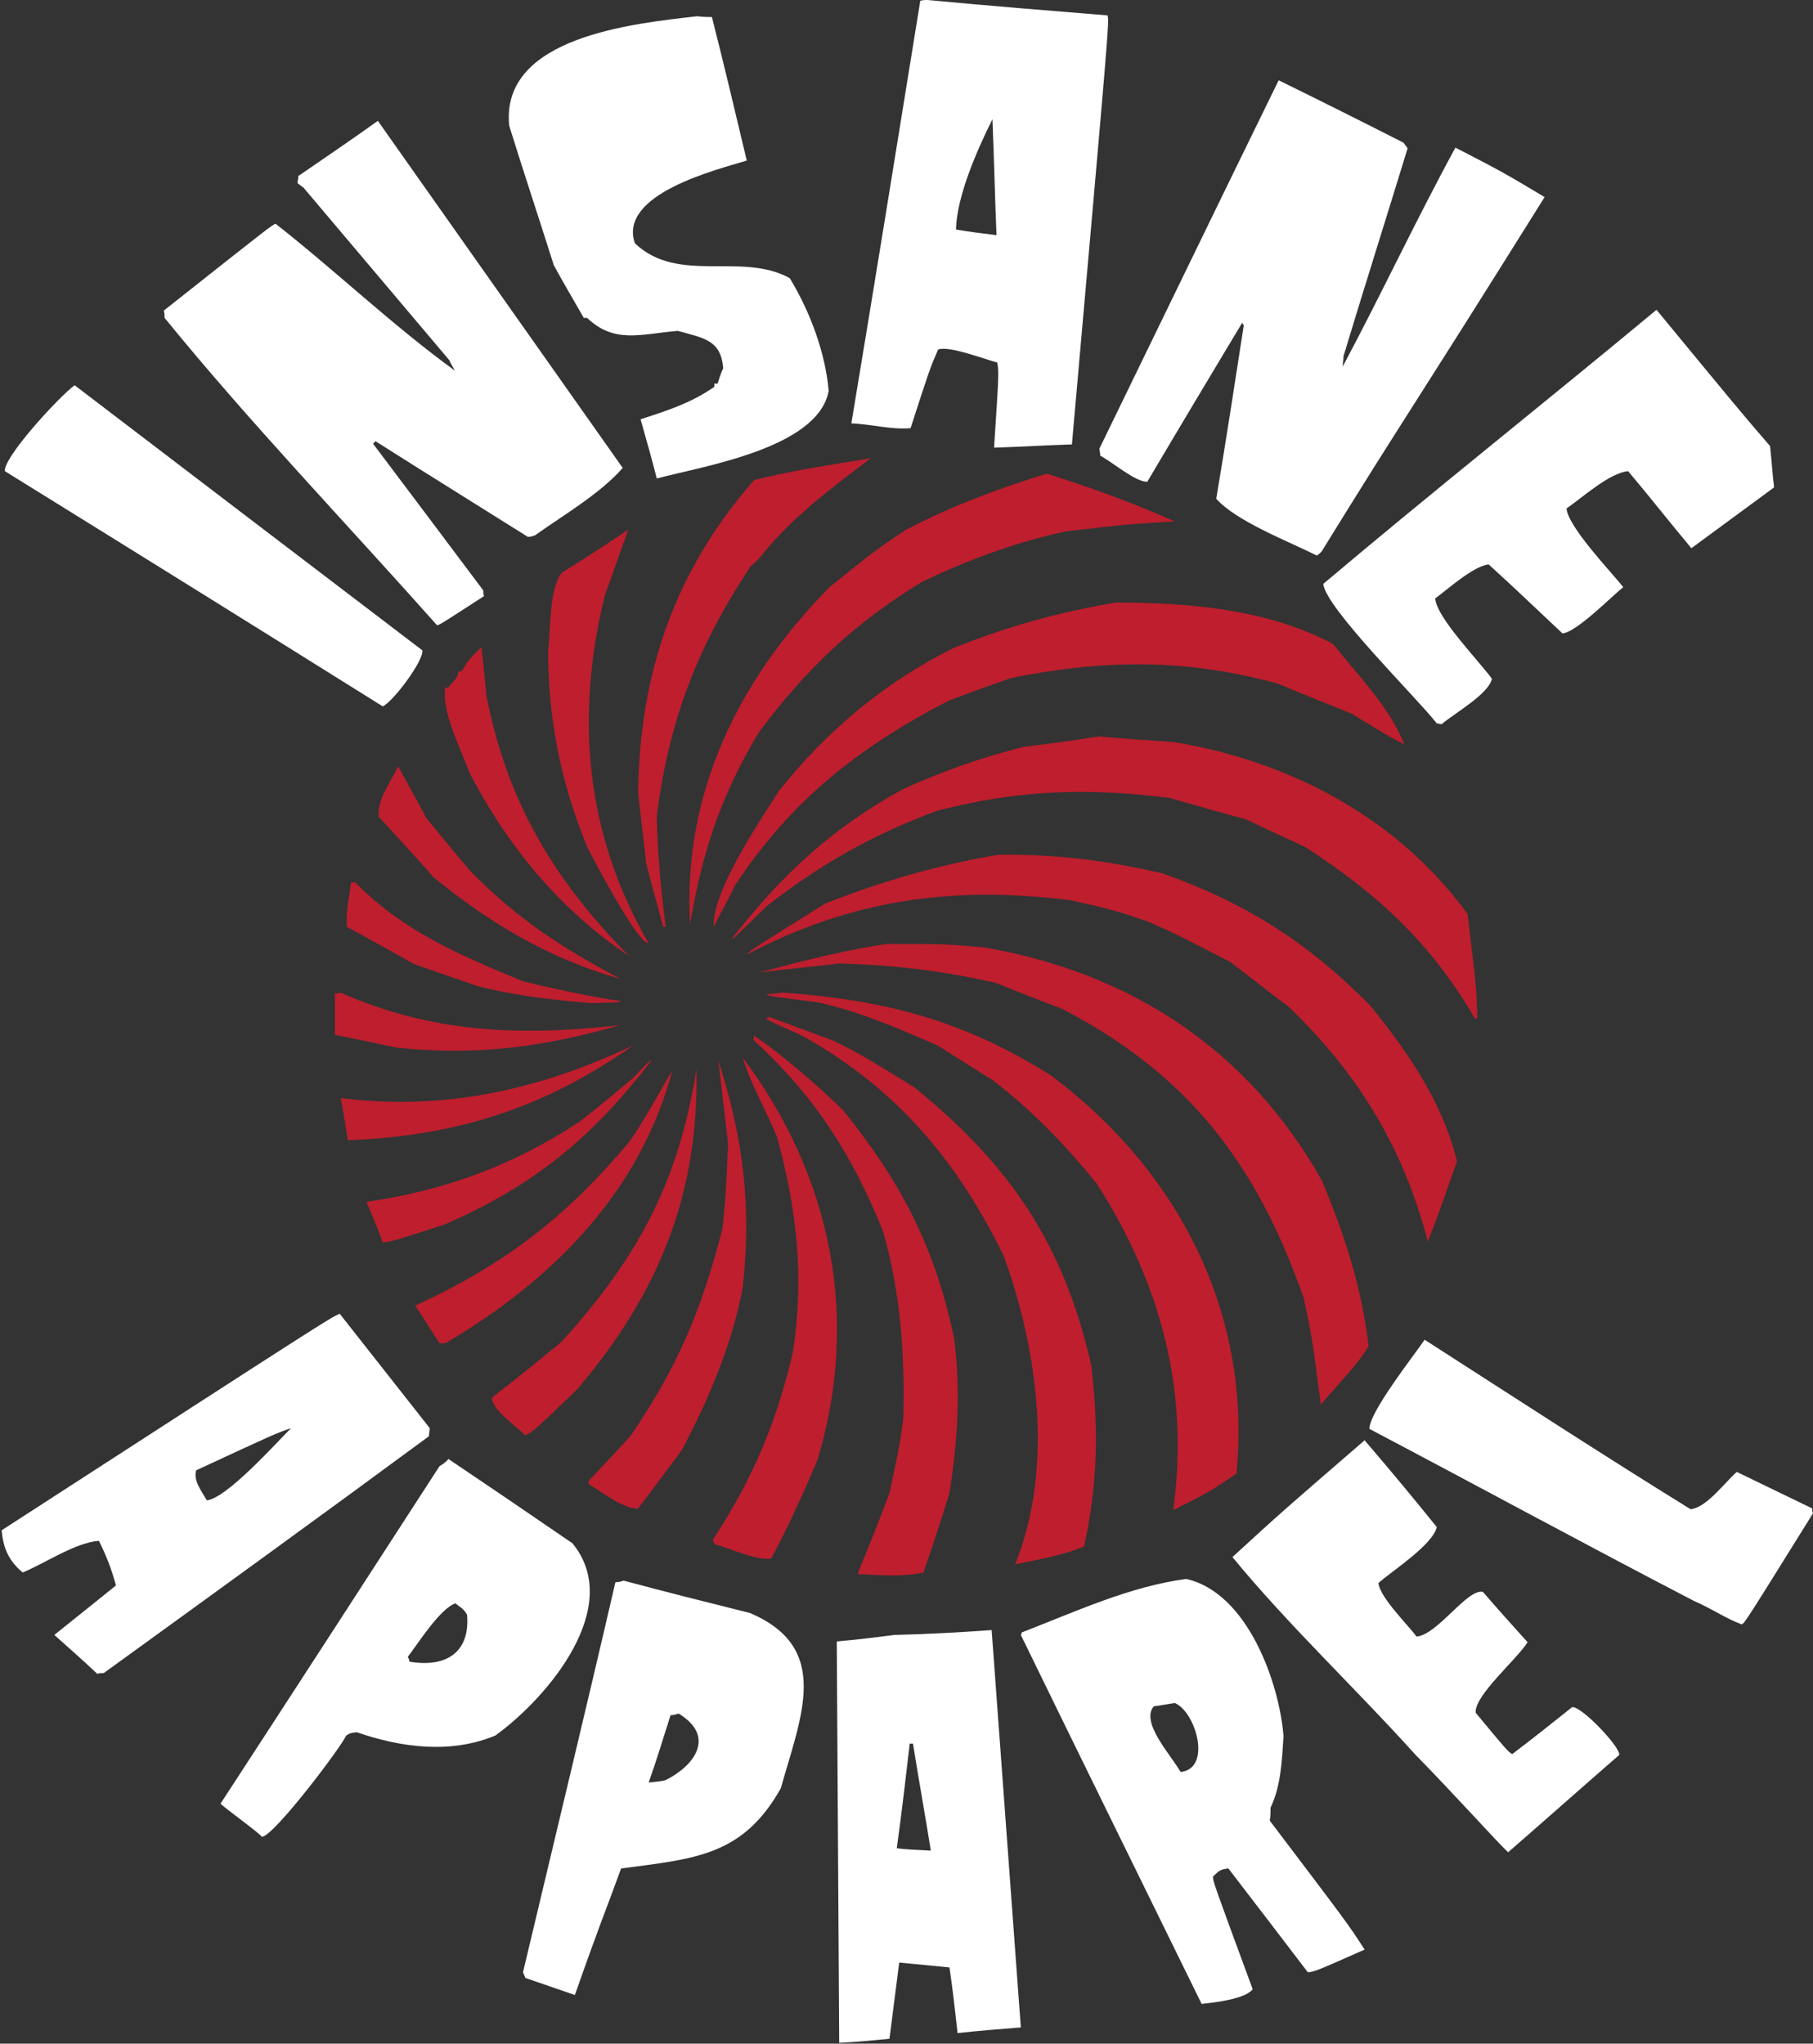
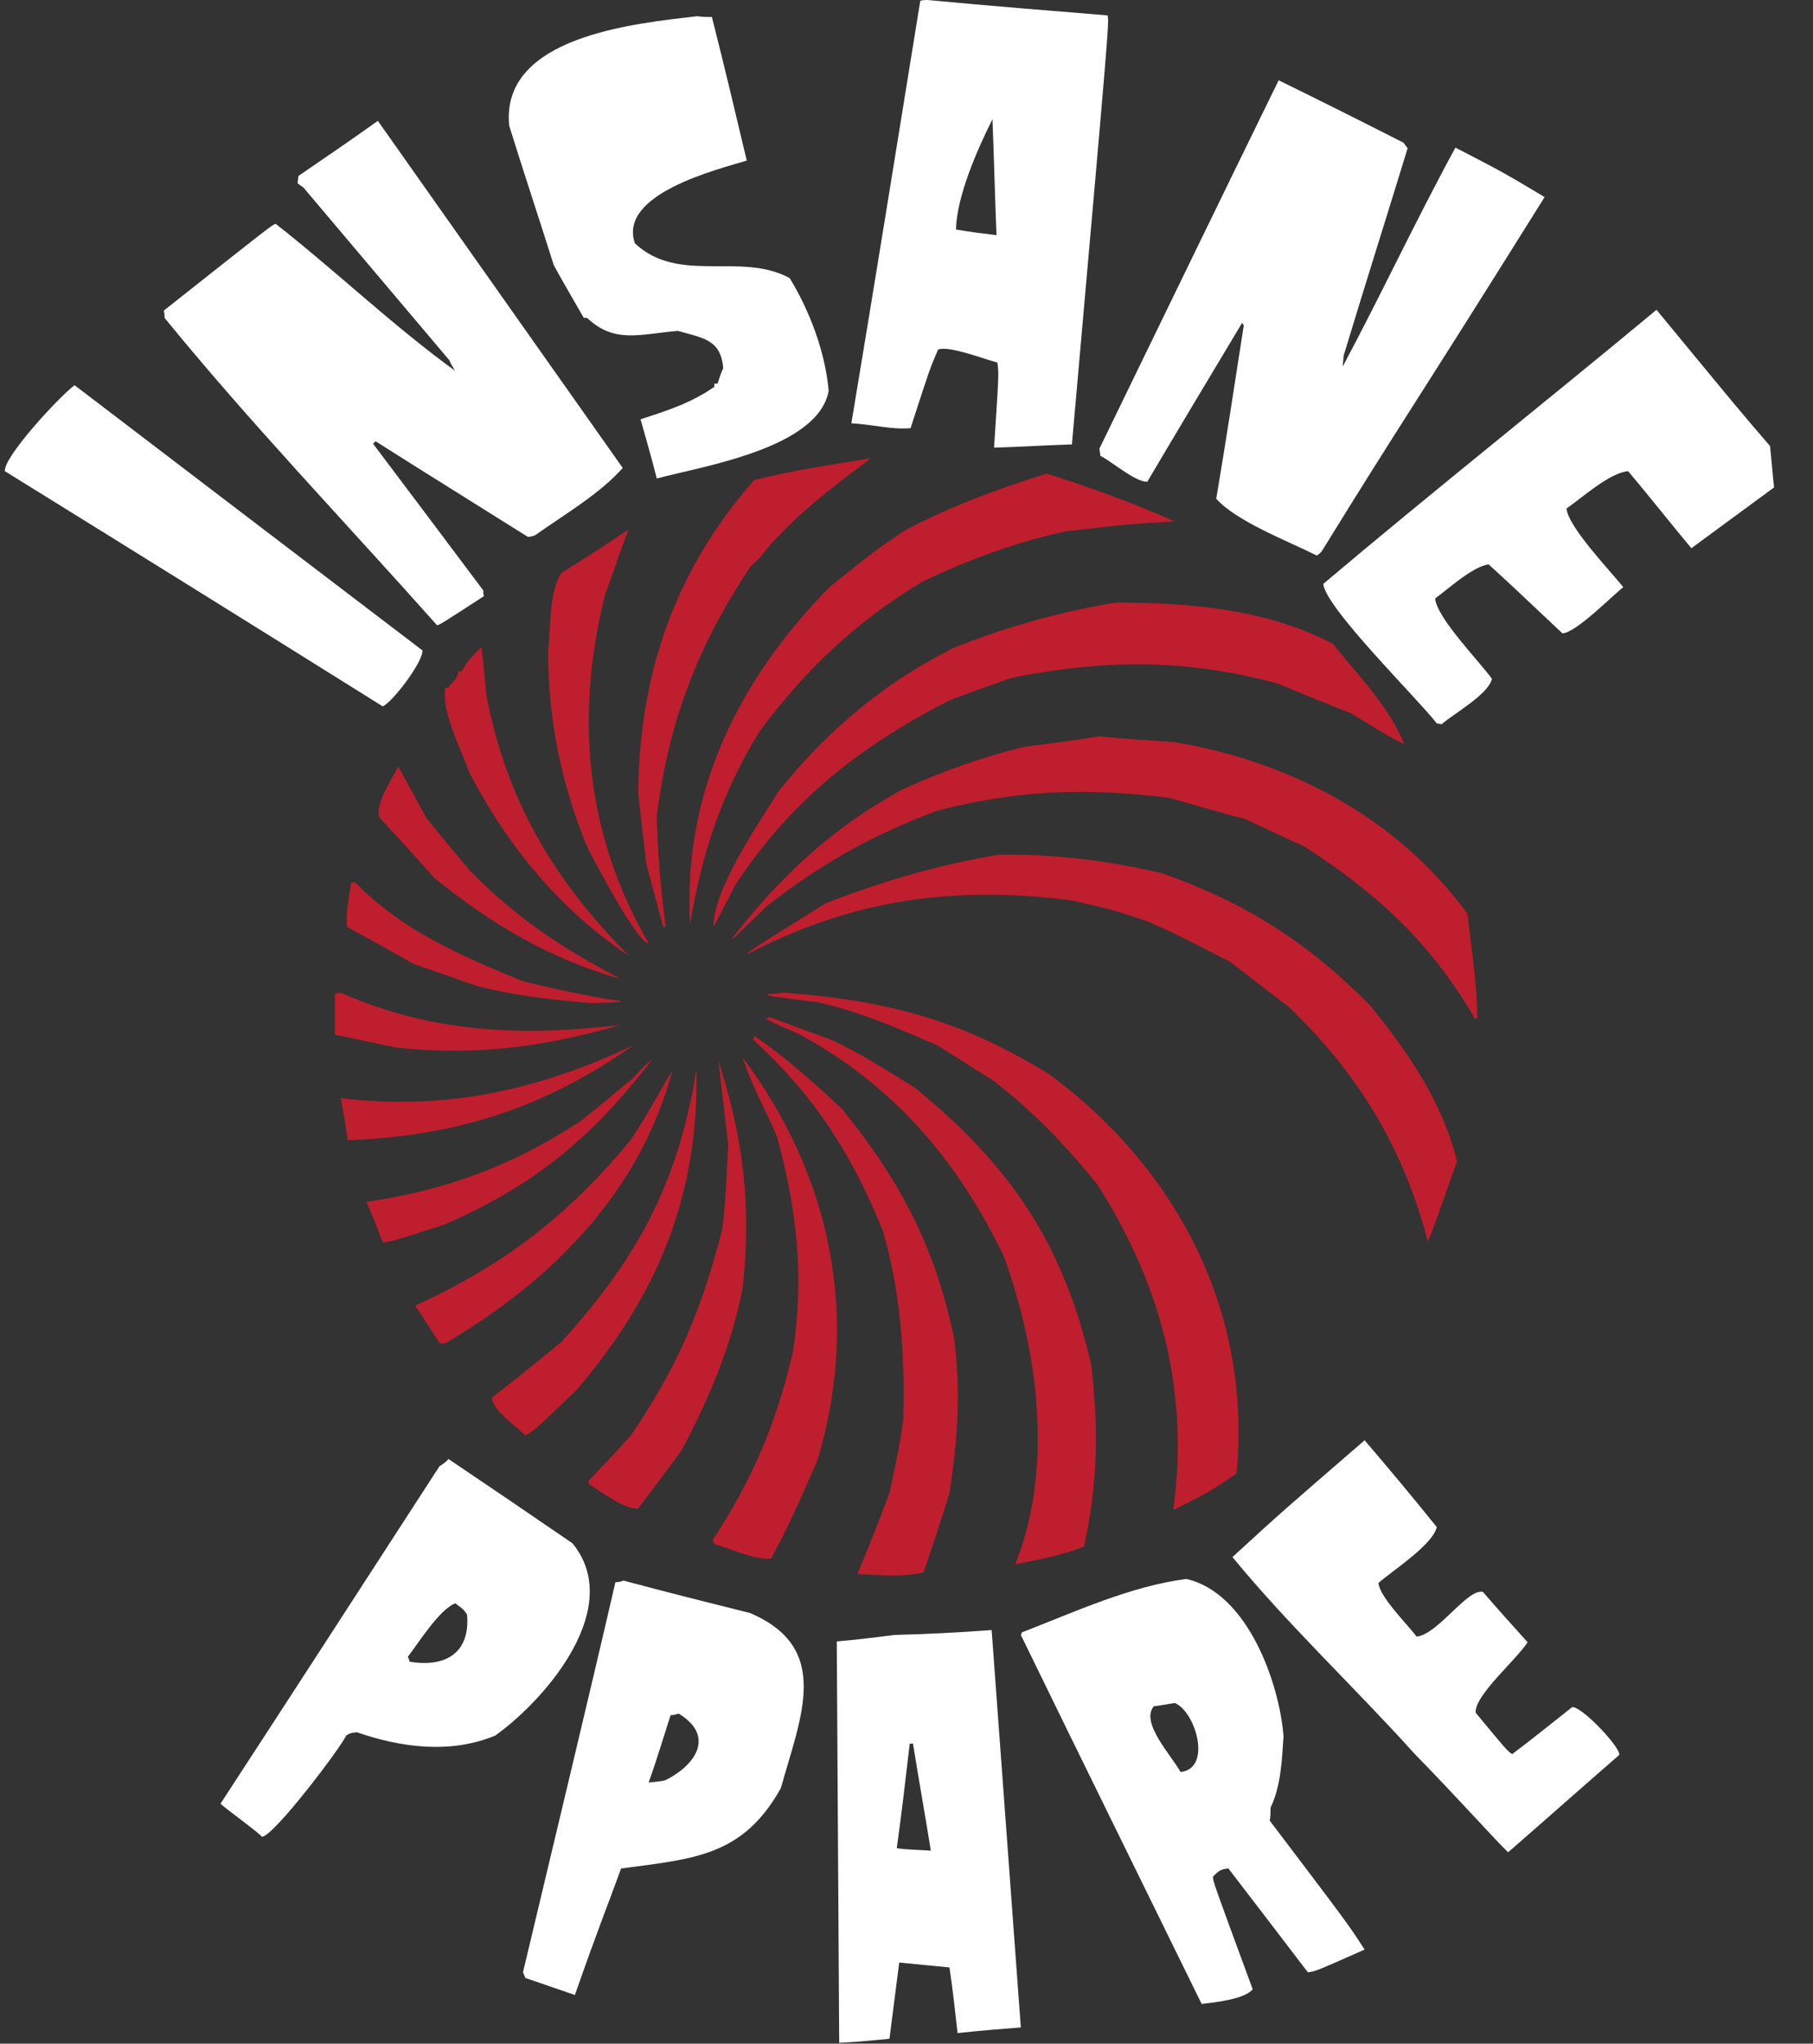
<svg xmlns="http://www.w3.org/2000/svg" version="1.1" x="0px" y="0px" viewBox="0 0 223.6 252" style="enable-background:new 0 0 223.6 252;" xml:space="preserve">
  <rect x="0" y="0" width="223.6" height="252" fill="#333333" stroke="none" />
  <style type="text/css">
	.st0{fill:#A71C28;}
	.st1{fill:#BE1E2D;}
	.st2{fill:#FFFFFF;}
	.st3{fill:#FFFFFF;stroke:#FFFFFF;stroke-width:0.25;stroke-miterlimit:2.613;}
	.st4{fill:#FEFEFE;stroke:#000000;stroke-width:13.743;stroke-linejoin:round;stroke-miterlimit:2.613;}
	.st5{fill-rule:evenodd;clip-rule:evenodd;fill:#FFFFFF;}
	.st6{fill-rule:evenodd;clip-rule:evenodd;fill:#BE1E2D;}
	.st7{fill-rule:evenodd;clip-rule:evenodd;}
	.st8{fill:#FEFEFE;stroke:#FFFFFF;stroke-width:2.529;stroke-miterlimit:2.613;}
</style>
  <g id="Background">
</g>
  <g id="Layer_2">
    <g>
      <g>
        <path class="st2" d="M86,2c0.6,0.1,1.3,0.1,1.8,0.1c1.5,5.9,2.9,11.8,4.3,17.7c-3.6,1.1-15.9,4.1-13.8,10.2     c5.4,5.1,13.1,1,19.1,4.3c2.5,4.1,4.4,9.2,4.8,13.9C100.9,55.3,86.6,57.5,81,59c-0.6-2.4-1.3-4.8-2-7.3c3.4-1.1,6.2-2,9.1-4     c0-0.1,0-0.3,0-0.4c0.1,0,0.3,0,0.4,0c0.2-0.6,0.4-1.3,0.7-1.9c-0.3-3.5-2.4-3.7-5.6-4.6c-4.7,0.4-7.8,1.6-11.2-1.6     c-0.1,0-0.3,0-0.4,0c-1.2-2.1-2.5-4.3-3.7-6.5c-1.8-5.7-3.7-11.4-5.5-17.2C61.7,4.5,78.2,2.9,86,2" />
        <path class="st2" d="M46.6,14.9c10.1,14.3,20.1,28.5,30.2,42.8c-2.8,3.2-7.3,5.8-10.8,8.3c-0.3,0.1-0.5,0.2-0.9,0.2     c-6.2-3.9-12.5-7.8-18.8-11.8c-0.1,0.1-0.1,0.2-0.3,0.3c4.6,6.1,9.1,12.1,13.6,18.1c0,0.3,0,0.5,0.1,0.7     c-5.4,3.5-5.4,3.5-5.8,3.6C42.7,64.5,30.8,52.1,20.3,39.2c0-0.3,0-0.5-0.1-0.9C33.6,27.7,33.6,27.7,34,27.6     c7.4,5.8,14.5,12.6,22.1,18.1c-0.2-0.4-0.5-0.8-0.7-1.3c-6-7.1-12-14.2-18-21.3c-0.2-0.1-0.4-0.3-0.7-0.5c0-0.3,0.1-0.6,0.1-0.9     C40,19.5,43.4,17.2,46.6,14.9" />
        <path class="st2" d="M157.7,9.9c5.1,2.5,10.3,5.1,15.4,7.7c0.2,0.3,0.4,0.5,0.5,0.7c-2.6,8.5-5.3,17-7.9,25.6     c0,0.5-0.1,0.9-0.1,1.3c4.7-8.8,9.1-18.2,13.9-27c5.8,3,5.8,3,11,6.1C174,50.7,173.3,51.3,163,68c-0.2,0.2-0.4,0.4-0.6,0.5     c-3.6-1.8-9.9-4.2-12.4-7c1.2-7.1,2.3-14.3,3.4-21.4c-0.1-0.1-0.1-0.1-0.2-0.3c-3.9,6.5-7.8,13-11.7,19.6     c-1.4,0.1-4.4-2.5-5.8-3.2c0-0.3-0.1-0.6-0.1-0.9C143,40.1,150.3,25,157.7,9.9" />
        <path class="st2" d="M9.2,47.5c14.3,10.9,28.7,21.9,42.9,32.7c0.1,1.4-3.7,6.4-4.9,6.9c-15.5-9.7-31.1-19.4-46.6-29     C0.4,56.4,7.2,49,9.2,47.5" />
        <path class="st2" d="M204.3,38.2c10.3,12.5,10.3,12.5,14,16.8c0.2,1.8,0.3,3.4,0.5,5.1c-3.4,2.5-6.8,5-10.2,7.5     c-2.6-3.1-5.1-6.3-7.8-9.5c-2.3,0.2-5.7,3.3-7.6,4.6c0.2,2.3,5.5,7.8,7,9.7c-1.4,1.1-5.8,5.6-7.5,5.7c-3-2.8-6-5.7-9.1-8.5     c-1.9,0.2-5.1,3.1-6.6,4.2c0.2,2.4,5.5,7.8,7,9.9c-0.4,1.9-4.7,4.3-6.2,5.6c-0.2,0-0.4-0.1-0.6-0.1c-2.4-3.1-13.7-14.2-14-17.2     C176.7,60.6,190.7,49.5,204.3,38.2" />
        <path class="st2" d="M114.4,0c7.4,0.7,14.8,1.3,22.2,1.9c0.2,0.9,0.2,0.9-4.4,52.9c-3.2,0.1-6.3,0.3-9.6,0.4     c0.6-9.2,0.6-9.2,0.4-10.5c-1.6-0.4-5.9-2.1-7.3-1.6c-1,2.3-1,2.3-3.4,9.7c-2.4,0.2-4.9-0.5-7.3-0.6c2.9-17.4,5.7-34.8,8.5-52.1     C113.8,0,114.1,0,114.4,0 M122.4,14.7c-1.9,3.8-4.4,9.5-4.5,13.6c1.7,0.3,3.4,0.5,5,0.7C122.7,24.2,122.6,19.5,122.4,14.7" />
      </g>
      <g>
-         <path class="st2" d="M175.7,165.2c10.9,7,21.8,14.1,32.8,20.9c2-0.2,4.3-3.4,5.7-4.6c3.1,1.5,6.2,3,9.3,4.5c0,0.2,0,0.4,0.1,0.6     c-8.4,13.5-8.4,13.5-8.8,13.7c-2.1-0.8-3.6-1.9-5.9-2.9c-13.3-6.9-26.7-14.2-40-21.2C168.8,174.2,174.5,167,175.7,165.2" />
        <path class="st2" d="M168.3,177.6c3,3.5,6,7.1,8.9,10.7c-0.5,2.2-5.5,5.4-7.2,6.9c0.2,1.8,3.6,5.1,4.7,6.6c2.6-0.2,6.3-6,8.2-5.5     c1.8,2.1,3.7,4.2,5.5,6.2c-1.4,2.2-6.6,6.6-6.4,8.7c3.9,4.7,3.9,4.7,4.5,5.1c2.5-1.9,4.9-3.8,7.4-5.8c1.2-0.1,6,5,5.8,5.9     c-4.6,4-9.1,8-13.7,12c-1.4-1.3-6.4-6.9-11.5-12.1c-7.2-8-15.7-16-22.5-24.3C158,186.5,158,186.5,168.3,177.6" />
-         <path class="st2" d="M41.9,162c3.7,4.7,7.4,9.4,11.1,14.1c0,0.3-0.1,0.7-0.1,1c-13.3,9.8-26.7,19.5-40.1,29.2     c-0.3,0-0.5,0-0.8,0.1c-1.7-1.6-3.5-3.2-5.3-4.8c2.5-2,5-4,7.6-6.1c-0.5-1.9-1.2-3.7-2.1-5.5c-2.9,0.2-6.7,2.8-9.4,3.9     c-1.8-1.5-2.4-3.1-2.6-5.2C40.7,162.5,40.7,162.5,41.9,162 M35.9,176.1c-2,0.7-2,0.7-11.7,5.2c-0.4,1.3,0.7,2.6,1.3,3.7     C27.9,184.8,34,178,35.9,176.1" />
        <path class="st2" d="M55.3,179.9c5.2,3.5,10.2,6.9,15.3,10.4c6.4,7.8-3,19-9.5,23.7c-5.5,2.3-11.6,1.5-17.1-0.4     c-0.8,0.1-0.8,0.1-1.3,0.4c-0.6,1.4-8.9,12.4-10.4,12.5c-0.2-0.4-4.8-3.7-5.1-4.1c9-13.8,18-27.7,27-41.6     C54.7,180.5,55.1,180.2,55.3,179.9 M56.2,197.7c-1.9,0.6-4.6,4.9-5.9,6.6c0.1,0.2,0.2,0.4,0.2,0.6c4.8,0.8,7.5-1.4,7.1-5.8     C57.1,198.2,56.4,198,56.2,197.7" />
        <path class="st2" d="M76.9,194.9c5.2,1.4,10.4,2.7,15.6,4c10.1,4.3,6.3,12.7,3.8,21.6c-4.7,8.4-10.7,8.7-19.7,9.9     c-2,5.5-2.5,6.5-5.7,15.6c-2-0.7-4.1-1.4-6.1-2.1c-0.1-0.2-0.2-0.5-0.3-0.7c3.8-16,7.7-32.1,11.4-48.1     C76.3,195.1,76.7,195,76.9,194.9 M83.7,211.3c-0.3,0.1-0.7,0.2-1,0.2c-0.9,2.8-1.7,5.5-2.7,8.3c0.8-0.1,1.4-0.1,2.1-0.3     C85.7,217.7,88.3,214.1,83.7,211.3" />
        <path class="st2" d="M146.3,194.7c7.6,1.7,11.5,12.9,12,19.4c-0.2,2.9-0.3,6.1-1.6,8.8c0,0.5,0,1.1-0.1,1.6     c9.7,12.8,9.7,12.8,11.7,15.9c-6.1,2.7-6.1,2.7-7,2.8c-3.2-4.2-6.5-8.5-9.8-12.8c-1,0.1-1.2,0.3-1.9,1c0,0.6,0,0.6,4.9,13.9     c-1,1.2-4.5,1.6-6.3,1.8c-7.4-15.1-14.9-30.3-22.3-45.5c0.1-0.1,0.1-0.2,0.1-0.3C132.7,198.7,139.4,195.6,146.3,194.7 M144.9,210     c-0.8,0.1-1.7,0.3-2.6,0.4c-1.7,2,2.2,6.1,3.3,8.1C149.5,218.1,147.5,211.1,144.9,210" />
        <path class="st2" d="M110.3,201.6c4-0.1,8-0.3,12-0.6c1.2,16.3,2.4,32.7,3.6,49c-2.5,0.2-5.2,0.4-7.8,0.7c-0.3-2.7-0.6-5.4-1-8.1     c-2-0.2-4.1-0.4-6.2-0.6c-0.4,3.2-0.8,6.3-1.2,9.4c-2.1,0.2-4.1,0.4-6.2,0.5c-0.1-16.5-0.2-33-0.3-49.5     C105.6,202.2,108,201.9,110.3,201.6 M112.6,215c-0.1,0-0.3,0-0.4,0c-0.5,4.3-1,8.6-1.6,12.9c1.4,0.2,2.8,0.2,4.2,0.3     C114.1,223.8,113.3,219.4,112.6,215" />
      </g>
      <path class="st1" d="M107.4,56.5c-5,3.8-9.9,7.4-13.8,12.4c-0.3,0.3-0.6,0.6-1,0.9c-6.6,9.9-10.1,19.1-11.6,30.8    c0.1,4.6,0.5,9.1,1.1,13.7c-0.1,0-0.1,0-0.3,0c-0.7-2.6-1.4-5.1-2.1-7.8c-0.3-2.9-0.7-5.8-1-8.8c0.2-14.7,4.5-27.3,14.3-38.5    C97.7,58,102.6,57.3,107.4,56.5" />
      <path class="st1" d="M129.1,58.4c5.4,1.7,10.6,3.6,15.8,5.9c-5.4,0.3-5.4,0.3-13.3,1.2c-6.2,1.3-12.1,3.5-17.8,6.2    c-8.3,5-14.5,10.9-20.2,18.6c-4.7,7.8-7,14.8-8.5,23.7c-0.9-16.2,5.9-30.1,17.2-41.6c5.6-4.5,5.6-4.5,9.3-7    C117.3,62.4,123,60.3,129.1,58.4" />
      <path class="st1" d="M77.5,65.3c-1,2.7-1.9,5.4-2.9,8.1c-3.7,15-2.4,29.5,5.4,42.9c-1.3,0.2-6.9-10.5-7.6-11.9    c-3.2-7.8-4.8-15.7-4.8-24.1c0.3-2.5,0.1-7.7,1.7-9.7C72.1,68.9,74.8,67.1,77.5,65.3" />
      <path class="st1" d="M59.4,79.8c0.2,2,0.4,4,0.6,6c2.5,12.9,8.2,22.6,17.6,32.1c-8.5-5.7-14.9-13.4-19.7-22.6    c-1.1-3.1-3.4-7.3-3-10.5c0.1,0,0.3,0,0.4,0c0.4-0.7,1.3-1.2,1.2-2c0.2,0,0.3,0,0.5-0.1C57.6,81.5,58.4,80.7,59.4,79.8" />
      <path class="st1" d="M137.6,74.3c9,0,18.7,0.8,26.8,5.1c3.1,3.9,7,7.8,8.8,12.4c-2.1-1.1-2.1-1.1-6.5-3.8c-3-1.2-6-2.4-9.1-3.7    c-11.3-3.1-21.4-3-32.9-0.7c-2.5,0.9-5.1,1.8-7.7,2.8c-11.2,5.8-19.4,12.3-26.3,22.7c-0.9,1.8-1.8,3.5-2.7,5.2    c-0.1-4.6,5.6-12.8,8-16.7c6-7.5,13-13.4,21.6-17.7C124.4,77.2,130.5,75.5,137.6,74.3" />
      <path class="st1" d="M49.1,94.5c1.2,2.2,2.4,4.3,3.5,6.4c1.8,2.2,3.6,4.4,5.4,6.5c5.7,5.8,11,9.3,18.5,13.3    c-8.8-2.5-16-6.8-23-12.5c-2.2-2.5-4.5-5-6.8-7.5C46.5,98.6,48.2,96.4,49.1,94.5" />
      <path class="st1" d="M135.5,90.8c3.2,0.3,6.2,0.5,9.3,0.7c14.4,2.4,27.6,9.4,36.2,21.2c1.1,9.2,1.1,9.2,1.2,12.9    c-0.1,0-0.1,0-0.3,0c-5.4-9.3-12-15.4-21-21.2c-2.4-1.1-4.8-2.2-7.3-3.4c-3.1-0.8-6.2-1.7-9.3-2.6c-10.2-1.3-18.9-1-28.8,1.6    c-8,3-14.2,6.5-20.9,11.7c-4.3,4.2-4.3,4.2-4.3,4c6-7.7,12.4-13.7,21.1-18.4c4.8-2.2,9.7-3.9,14.8-5.2    C129.4,91.7,132.5,91.3,135.5,90.8" />
      <path class="st1" d="M43.8,108.8c6,6.1,13,9,20.7,12.2c4.8,1.2,11.1,2.4,12,2.4c0,0.2,0,0.2-3.5,0.3c-4.8-0.4-9.4-0.9-14.1-2.1    c-2.6-0.9-5.2-1.8-7.8-2.7c-2.7-1.5-5.5-3.1-8.3-4.6c-0.2-1.9,0.3-3.7,0.5-5.5C43.5,108.8,43.6,108.8,43.8,108.8" />
      <path class="st1" d="M123.1,105.4c7.1-0.1,13.4,0.7,20.3,2.3c10.4,3.7,18,8.6,25.6,16.3c4.7,5.8,8.9,11.9,10.7,19.2    c-1.2,3.3-2.3,6.7-3.6,9.9c-3-11.5-8.5-20.6-17.1-28.9c-2.4-1.8-4.8-3.7-7.3-5.6c-6.6-3.4-6.6-3.4-10.2-5    c-4.2-1.4-4.2-1.4-9.5-2.6c-14.5-1.8-26.9-0.1-39.9,6.7c0.4-0.5,0.4-0.5,9.7-6.3C109,108.6,115.5,106.7,123.1,105.4" />
      <path class="st1" d="M42,122.4c11.3,5,22.3,5.4,34.5,4c-9.4,2.7-17.6,3.8-27.5,2.8c-2.5-0.5-5.1-1.1-7.7-1.6c0-1.7,0-3.3,0-5.1    C41.6,122.5,41.8,122.5,42,122.4" />
-       <path class="st1" d="M109.3,116.4c7.1,0,7.1,0,11.9,0.4c18.4,3.1,32.9,12.8,41.9,28.9c2.8,6.8,4.8,12.9,5.7,20.3    c-1.6,2.6-4,4.9-5.9,7.2c-1.1-8.4-1.1-8.4-2.1-13.1c-5.7-16.3-14-27.5-29.8-35.7c-2.7-1-5.4-2.1-8.2-3.2    c-6.5-1.5-12.6-2.2-19.3-2.4c-3.2,0.4-6.5,0.7-9.8,1.1C98.9,118.5,104,117.2,109.3,116.4" />
      <path class="st1" d="M96.6,122.4c12.5,0.9,22.2,3.4,33,10.2c15.8,11.8,24.8,29.4,22.9,49.1c-3.4,2.3-3.4,2.3-7.8,4.5    c2-14.7-1.5-27.8-9.4-40.2c-3.9-4.8-8-9.1-13-12.9c-2.2-1.3-4.4-2.8-6.7-4.2c-5.1-2.2-9.4-4.1-14.7-5.3c-6.3-0.8-6.3-0.8-6.3-1    C95.4,122.5,96,122.5,96.6,122.4" />
      <path class="st1" d="M94.9,125.4c2.6,1,5.2,1.9,7.8,2.9c3.5,1.6,6.8,3.8,10.1,5.8c11.8,9.6,18.4,19.3,21.8,34.3    c0.9,7.8,0.8,14.5-0.9,22.3c-2.7,1.1-5.6,1.6-8.5,2.2c4.8-11.9,2.8-26.4-1.4-38c-5.7-11.7-13.2-20.7-24.9-27.2    c-1.5-0.7-3-1.3-4.5-2.1C94.6,125.6,94.7,125.5,94.9,125.4" />
      <path class="st1" d="M78.1,128.9c-10.9,7.7-21.8,11.2-35.2,11.7c-0.3-1.7-0.5-3.4-0.9-5.2C54.8,137,66.5,134.4,78.1,128.9" />
      <path class="st1" d="M93,127.7c3.9,2.7,7.3,5.7,10.9,9.1c7.2,8.9,11.5,17.1,13.8,28.4c0.8,6.5,0.4,12.5-0.6,18.9    c-1,3.3-2.1,6.6-3.2,9.8c-2.7,0.6-5.4,0.3-8.1,0.2c0-0.4,0.9-2,3.9-10c1.2-5.6,1.2-5.6,1.7-9.1c0.2-8.1-0.3-15.4-2.5-23.2    c-3.9-9.6-8.4-16.6-16-23.6C93,128,93,127.8,93,127.7" />
      <path class="st1" d="M80.4,130.7c-7.3,9.5-14.5,15.5-25.6,20.3c-6.5,2.1-6.5,2.1-7.6,2.2c-0.6-1.7-1.3-3.3-2-5    c9.7-1.4,18.1-4.5,26.3-9.9c2.2-1.7,4.3-3.5,6.5-5.3C79.9,131,79.9,131,80.4,130.7" />
      <path class="st1" d="M91.6,130.4c11,14.7,14.5,32.2,9.2,49.7c-1.8,4.2-3.6,8.2-5.7,12.1c-2,0.2-5.1-1.3-7-1.8    c0-0.1-0.1-0.3-0.2-0.5c5-7.7,7.8-14.3,9.9-23.2c1.4-9.4,0.5-17.5-2-26.6C94.5,137,92.6,133.7,91.6,130.4" />
      <path class="st1" d="M88.6,130.8c3.1,9.6,4.1,18,3,28c-1.4,7.2-4.1,13.5-7.5,20c-1.8,2.4-3.6,4.9-5.4,7.2c-1.7,0.2-4.7-2.2-6.1-3    c0-0.1,0-0.3,0-0.4c1.8-1.9,3.5-3.7,5.2-5.6c5.8-8.5,8.7-15.4,11.3-25.5c0.4-3.9,0.4-3.9,0.7-10.4C89.4,137.6,89,134.2,88.6,130.8    " />
      <path class="st1" d="M85.9,131.8c0.3,15.4-4.6,27.6-14.7,39.5c-5.3,5.1-5.3,5.1-6.4,5.7c-1-1-4.3-3.3-4.1-4.7    c2.9-2.2,5.7-4.5,8.5-6.8C78.6,155.2,83.7,145.8,85.9,131.8" />
      <path class="st1" d="M82.9,132.1c-4,14.9-14.7,25.7-27.9,33.5c-0.2,0-0.5,0.1-0.8,0c-1-1.5-1.9-3-3-4.6    c11.1-5.1,18.7-11,26.4-20.2C79.8,137.7,82.6,132.3,82.9,132.1" />
    </g>
  </g>
</svg>